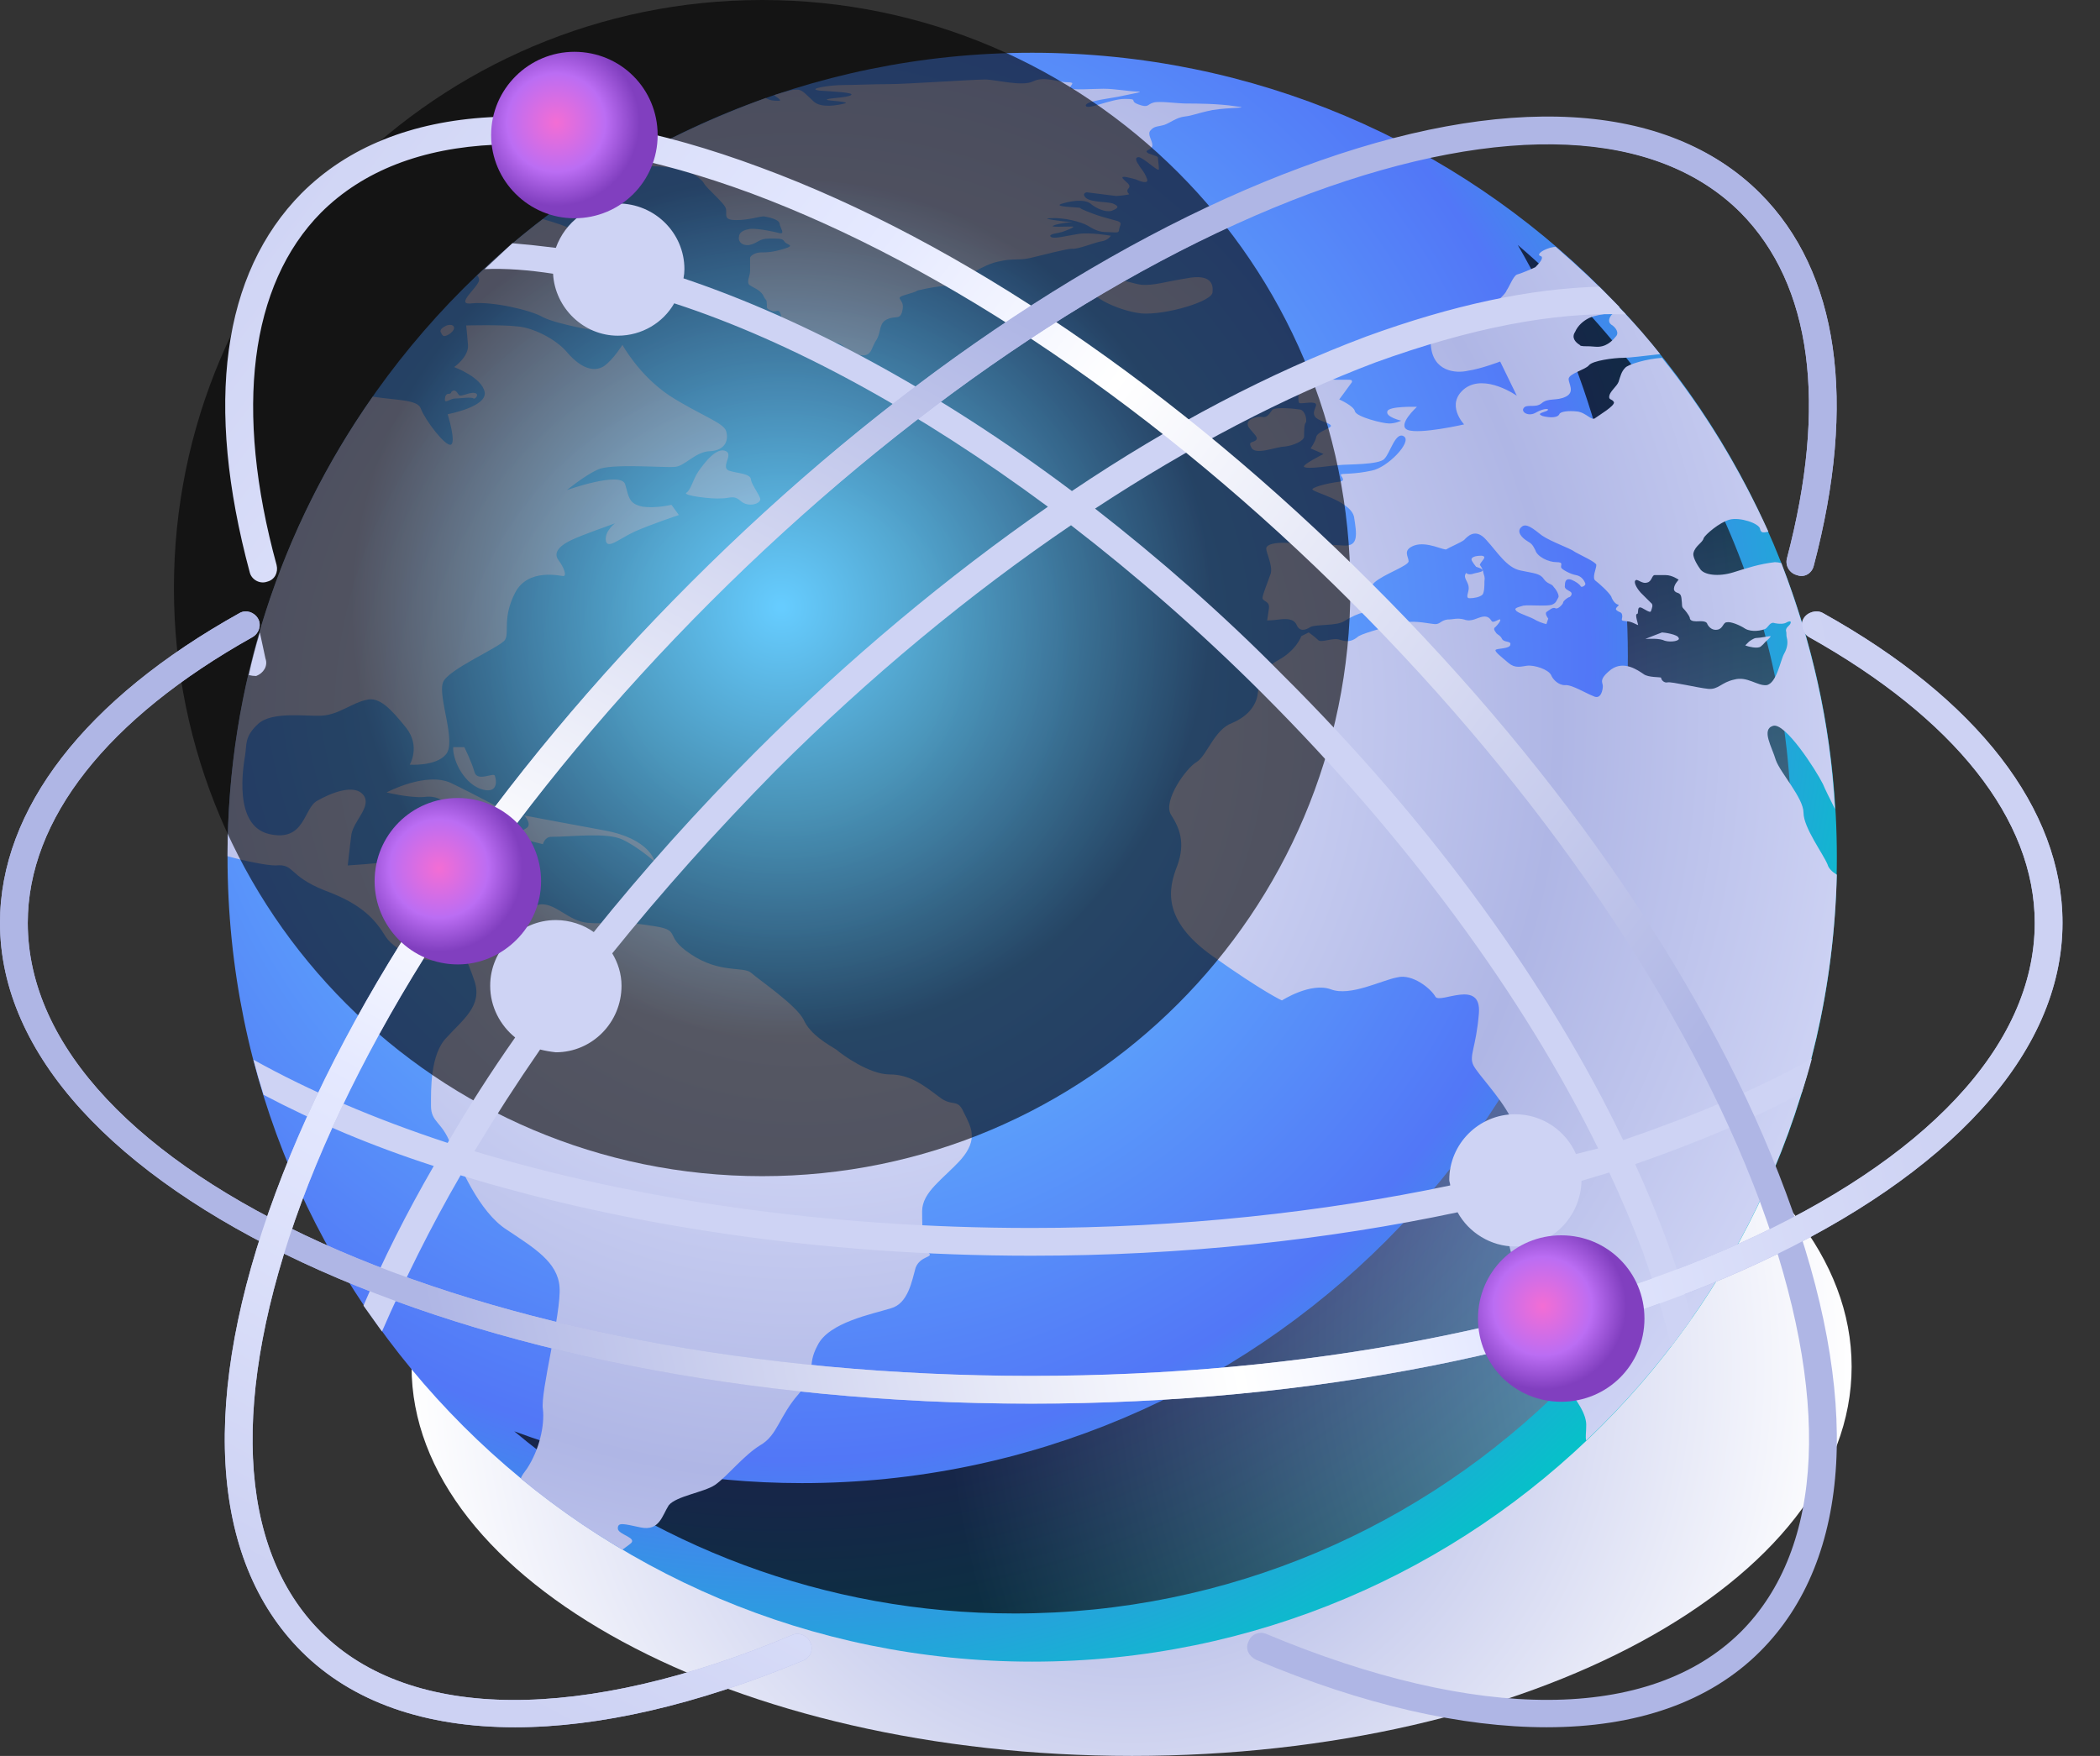
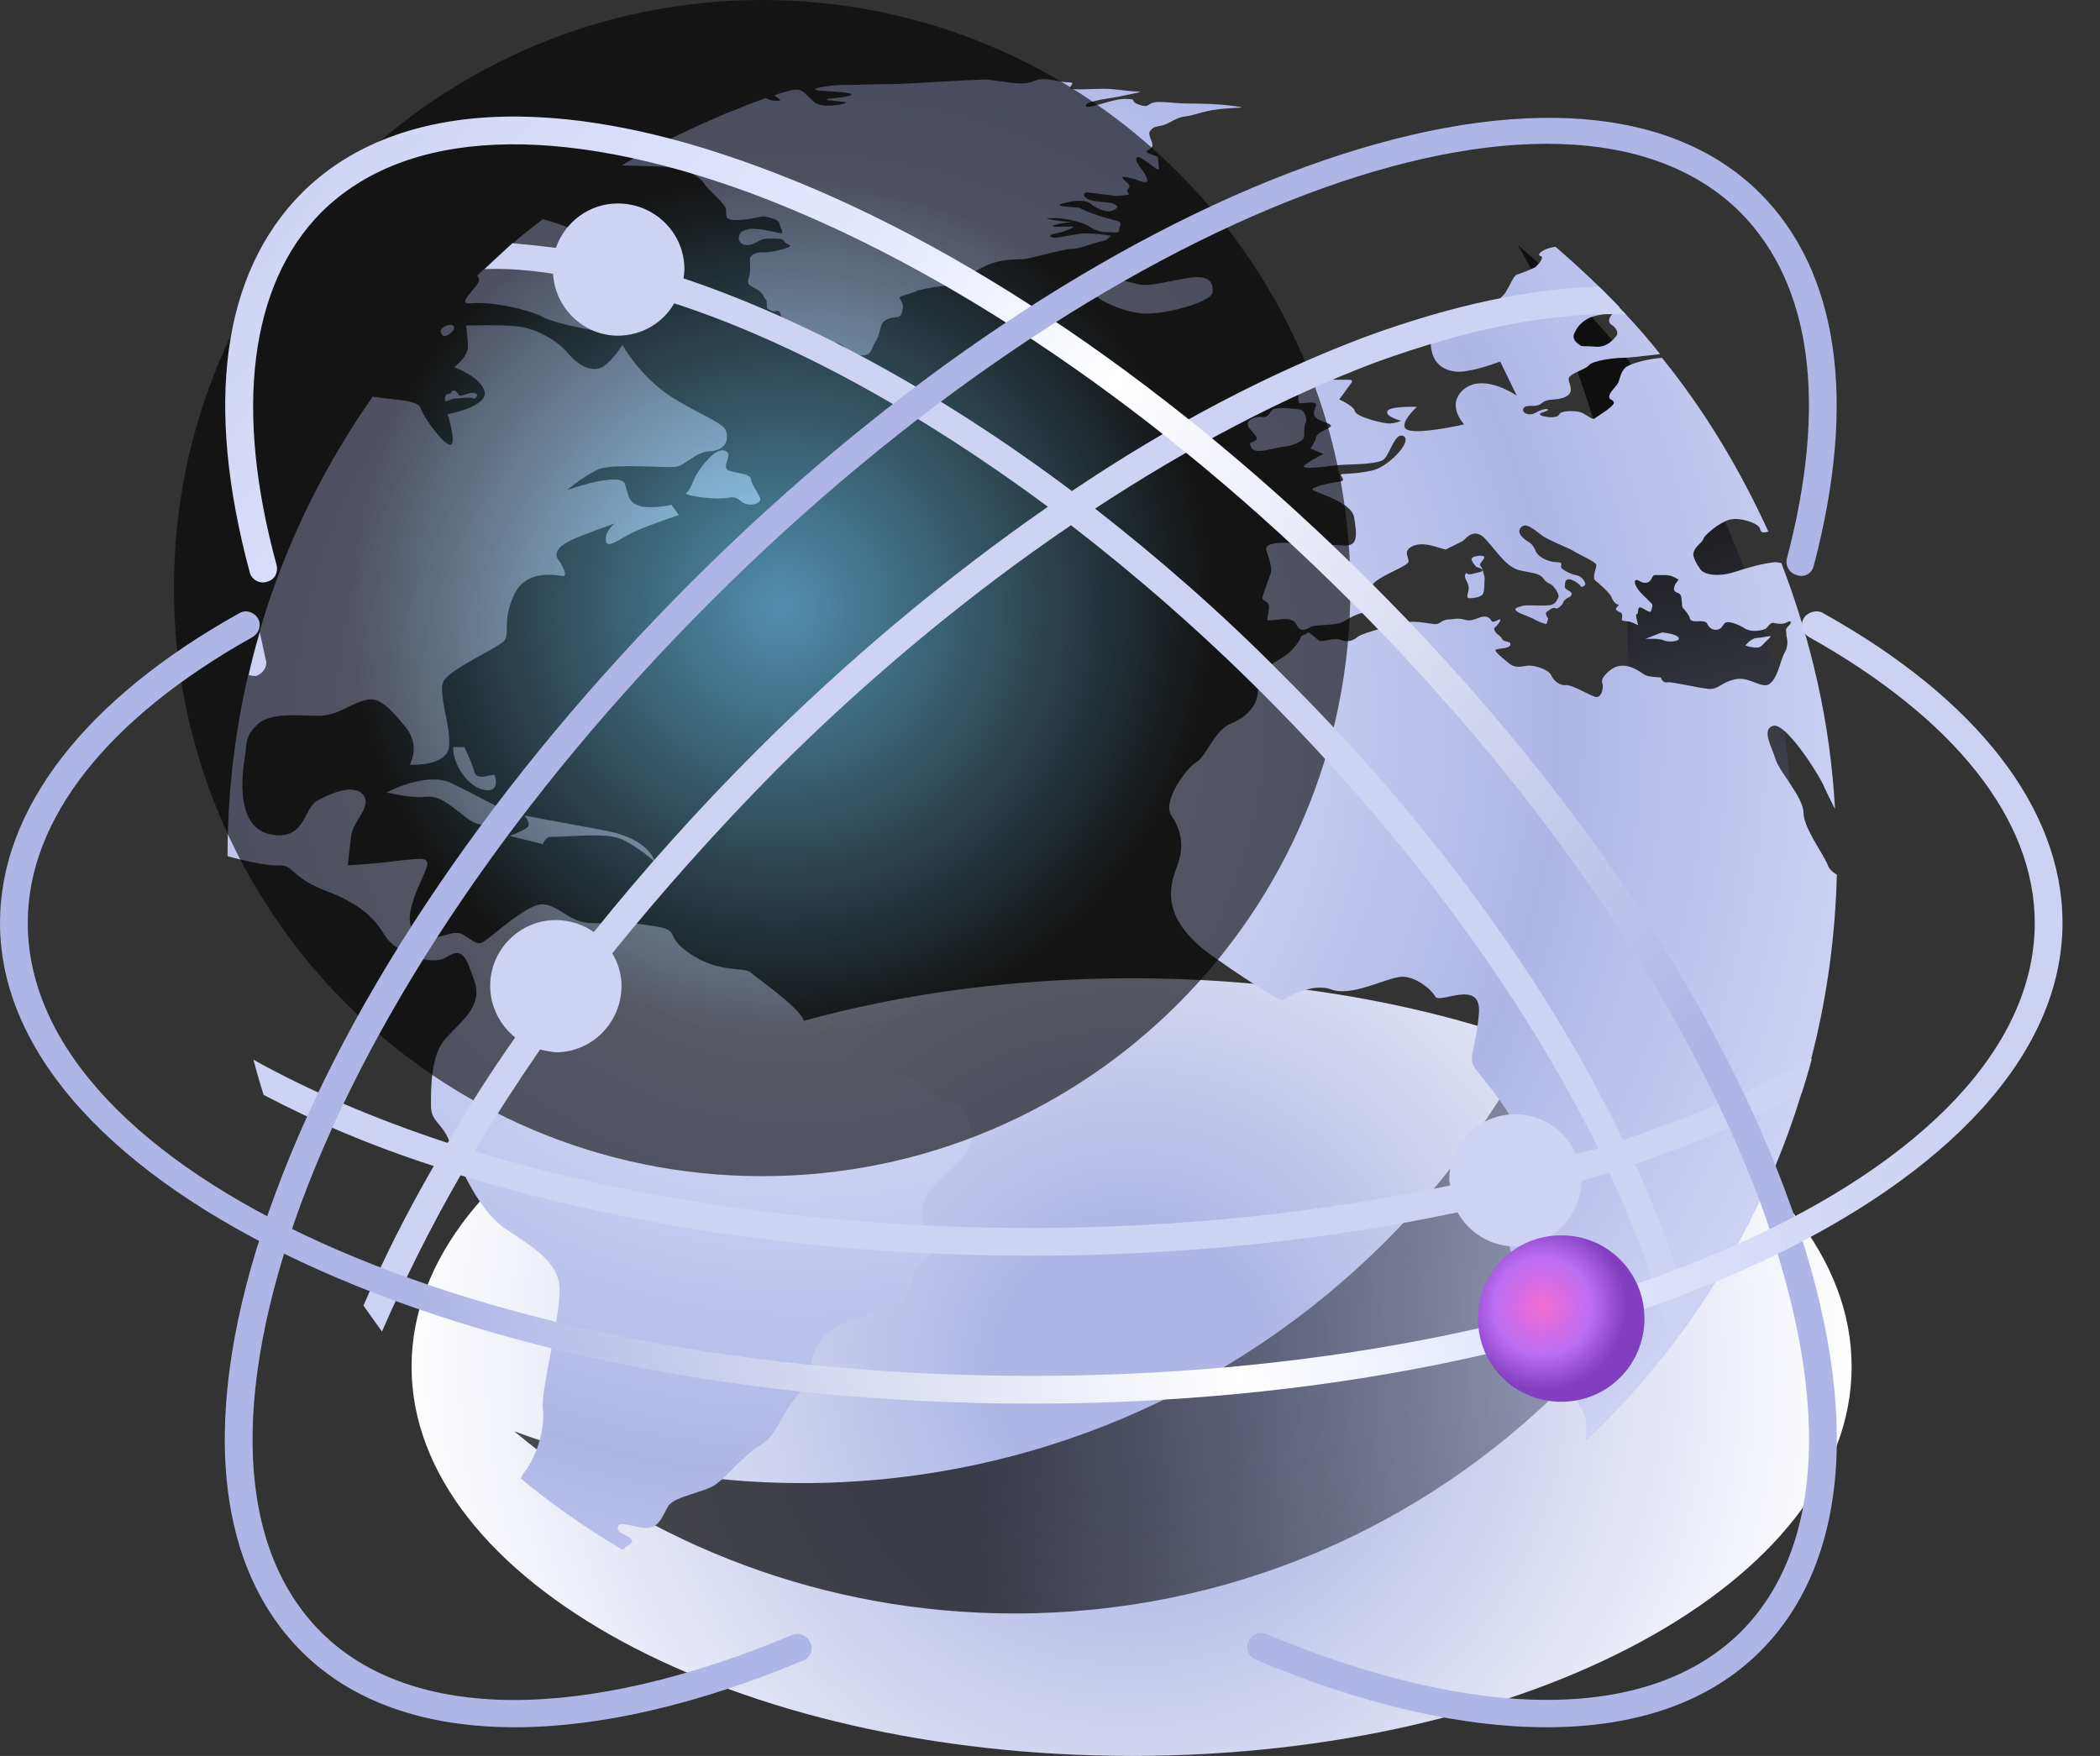
<svg xmlns="http://www.w3.org/2000/svg" width="55" height="46" viewBox="0 0 55 46" fill="none">
  <rect x="0" y="0" width="55" height="46" fill="#333333" stroke="none" />
  <path style="mix-blend-mode:multiply" d="M48.495 35.802C48.495 41.421 40.065 46 29.649 46C19.233 46 10.779 41.421 10.779 35.802C10.779 30.182 19.233 25.628 29.649 25.628C40.065 25.628 48.495 30.182 48.495 35.802Z" fill="url(#paint0_radial_2407_36682)" />
-   <path d="M48.108 22.456C48.108 34.107 38.685 43.53 27.033 43.53C15.406 43.53 5.959 34.107 5.959 22.456C5.959 10.829 15.406 1.382 27.033 1.382C38.685 1.382 48.108 10.829 48.108 22.456Z" fill="url(#paint1_radial_2407_36682)" />
  <path style="mix-blend-mode:color-dodge" opacity="0.7" d="M39.751 6.418C41.592 9.591 42.634 13.273 42.634 17.197C42.634 29.163 32.944 38.853 21.002 38.853C18.362 38.853 15.818 38.368 13.469 37.496C17.03 40.476 21.584 42.268 26.573 42.268C37.813 42.268 46.921 33.16 46.921 21.921C46.921 15.695 44.135 10.148 39.751 6.418Z" fill="url(#paint2_radial_2407_36682)" />
  <path fill-rule="evenodd" clip-rule="evenodd" d="M25.241 29.14C25.434 29.527 25.628 29.842 25.168 30.375C24.708 30.884 24.151 31.223 24.151 31.732C24.151 32.24 24.175 32.725 24.32 32.822C24.466 32.943 24.102 32.895 23.981 33.209C23.884 33.549 23.787 34.154 23.327 34.275C22.867 34.421 21.704 34.639 21.413 35.244C21.099 35.826 21.438 35.898 20.929 36.504C20.396 37.109 20.372 37.594 19.912 37.86C19.476 38.127 19.04 38.684 18.725 38.902C18.434 39.096 17.707 39.193 17.514 39.435C17.344 39.701 17.271 40.113 16.787 40.016C16.326 39.919 16.181 39.871 16.181 40.04C16.181 40.21 16.738 40.283 16.496 40.452C16.431 40.501 16.367 40.549 16.302 40.597C15.366 40.048 14.477 39.427 13.638 38.732C13.662 38.66 13.735 38.563 13.807 38.466C14.122 37.981 14.268 37.352 14.219 36.916C14.146 36.48 14.704 34.396 14.655 33.718C14.607 33.064 14.001 32.701 13.274 32.216C12.548 31.756 12.039 30.545 11.797 29.964C11.579 29.382 11.288 29.406 11.288 28.97C11.288 28.559 11.264 27.614 11.7 27.178C12.112 26.718 12.645 26.354 12.427 25.7C12.209 25.07 12.112 24.804 11.7 25.07C11.288 25.337 10.368 24.949 10.101 24.538C9.835 24.102 9.496 23.69 8.502 23.326C7.534 22.939 7.727 22.624 7.219 22.672C7.001 22.672 6.492 22.576 5.959 22.43C5.959 17.949 7.364 13.807 9.762 10.391C10.368 10.488 10.949 10.464 11.022 10.706C11.143 11.021 11.651 11.675 11.797 11.651C11.966 11.627 11.724 10.851 11.724 10.851C11.724 10.851 12.766 10.658 12.693 10.27C12.62 9.883 11.894 9.616 11.894 9.616C11.894 9.616 12.281 9.35 12.257 9.035C12.233 8.72 12.209 8.526 12.209 8.526C12.209 8.526 13.129 8.502 13.541 8.55C13.928 8.575 14.558 8.865 14.873 9.253C15.212 9.64 15.551 9.761 15.818 9.592C16.06 9.422 16.302 9.035 16.302 9.035C16.302 9.035 16.738 9.834 17.538 10.367C18.337 10.876 18.943 11.069 19.015 11.287C19.088 11.505 19.015 11.796 18.604 11.82C18.216 11.82 17.925 12.232 17.659 12.232C17.392 12.256 15.987 12.135 15.648 12.305C15.285 12.474 14.849 12.838 14.849 12.838C14.849 12.838 16.278 12.329 16.375 12.692C16.472 13.032 16.472 13.201 16.835 13.274C17.174 13.322 17.586 13.225 17.586 13.225L17.78 13.492C17.78 13.492 17.053 13.734 16.617 13.928C16.205 14.122 15.89 14.412 15.866 14.146C15.842 13.904 16.108 13.71 16.108 13.71C16.108 13.71 15.212 14.025 14.97 14.146C14.704 14.267 14.461 14.461 14.631 14.679C14.776 14.873 14.849 15.091 14.752 15.091C14.679 15.091 13.832 14.873 13.492 15.527C13.153 16.181 13.347 16.568 13.226 16.762C13.105 16.956 11.724 17.537 11.603 17.876C11.458 18.239 11.966 19.451 11.676 19.766C11.409 20.081 10.731 20.032 10.731 20.032C10.731 20.032 11.022 19.548 10.634 19.063C10.246 18.579 9.932 18.239 9.592 18.336C9.229 18.409 8.866 18.724 8.43 18.748C8.018 18.772 7.122 18.627 6.758 18.966C6.395 19.305 6.468 19.499 6.419 19.79C6.371 20.081 6.104 21.631 7.049 21.849C7.994 22.067 7.945 21.171 8.309 20.977C8.648 20.783 9.278 20.517 9.52 20.831C9.738 21.122 9.278 21.485 9.205 21.849C9.156 22.212 9.108 22.672 9.108 22.672C9.108 22.672 9.883 22.624 10.416 22.551C10.925 22.503 11.215 22.43 11.191 22.648C11.191 22.866 10.343 24.174 10.949 24.465C11.555 24.731 11.797 24.295 12.136 24.489C12.475 24.707 12.524 24.78 12.717 24.634C12.935 24.489 13.807 23.69 14.195 23.69C14.582 23.69 14.897 24.126 15.382 24.174C15.866 24.223 16.133 24.102 17.029 24.247C17.925 24.368 17.32 24.489 18.095 24.998C18.846 25.506 19.476 25.313 19.669 25.482C19.887 25.676 20.856 26.33 21.05 26.718C21.22 27.105 21.704 27.372 21.898 27.493C22.067 27.638 22.77 28.147 23.303 28.147C23.836 28.147 24.199 28.438 24.587 28.728C24.95 29.019 25.071 28.752 25.241 29.14ZM19.088 12.329C19.306 12.402 19.669 12.402 19.669 12.571C19.694 12.717 19.912 12.983 19.912 13.08C19.912 13.201 19.597 13.298 19.403 13.128C19.209 12.959 19.136 13.056 18.894 13.056C18.652 13.08 17.877 12.983 17.974 12.91C18.095 12.838 18.143 12.571 18.289 12.353C18.458 12.111 18.773 11.699 19.015 11.82C19.209 11.917 18.87 12.232 19.088 12.329ZM12.572 20.662C12.088 20.468 11.845 19.838 11.87 19.572H12.16C12.16 19.572 12.354 19.959 12.427 20.226C12.499 20.492 12.935 20.226 12.96 20.323C13.008 20.444 13.056 20.831 12.572 20.662ZM14.219 22.115L13.347 21.897C13.347 21.897 13.686 21.776 13.807 21.679C13.928 21.582 13.735 21.364 13.735 21.364C13.735 21.364 14.631 21.534 15.818 21.752C17.029 21.97 17.15 22.576 17.15 22.576C17.15 22.576 16.714 22.188 16.302 21.994C15.89 21.8 14.994 21.922 14.437 21.922C14.268 21.922 14.219 22.115 14.219 22.115ZM11.821 20.517C12.475 20.831 13.371 21.316 13.371 21.316C13.371 21.316 12.838 21.897 12.233 21.437C11.627 20.953 11.458 20.831 11.094 20.88C10.707 20.904 10.125 20.759 10.125 20.759C10.125 20.759 11.167 20.202 11.821 20.517ZM11.555 8.72C11.506 8.671 11.555 8.599 11.652 8.55C11.724 8.502 11.894 8.478 11.894 8.599C11.87 8.72 11.652 8.841 11.603 8.793C11.555 8.744 11.579 8.768 11.555 8.72ZM11.845 10.246C11.918 10.197 11.966 10.27 12.015 10.343C12.063 10.415 12.281 10.27 12.427 10.294C12.572 10.319 12.451 10.464 12.402 10.44C12.354 10.391 12.039 10.44 11.918 10.44C11.797 10.44 11.676 10.561 11.652 10.488C11.652 10.44 11.652 10.343 11.724 10.319C11.845 10.319 11.797 10.27 11.845 10.246ZM12.548 7.339C12.548 7.291 12.532 7.25 12.499 7.218C13.048 6.685 13.622 6.193 14.219 5.74C14.558 5.837 14.849 5.934 14.97 6.007C15.091 6.104 15.454 6.176 15.551 6.249C15.624 6.322 15.43 6.419 15.527 6.491C15.648 6.588 15.769 6.661 15.987 6.758C16.544 6.952 17.296 7.17 17.271 7.266C17.271 7.363 16.859 7.848 16.544 7.751C16.205 7.654 15.842 7.242 15.576 7.363C15.285 7.509 16.06 7.848 16.278 7.969C16.496 8.09 16.544 8.356 16.23 8.356C15.939 8.356 14.994 8.114 14.994 8.114C14.994 8.114 16.012 8.647 15.963 8.696C15.939 8.744 14.582 8.502 14.219 8.308C13.88 8.114 12.887 7.896 12.378 7.945C11.87 8.017 12.524 7.533 12.548 7.339ZM48.108 22.915C47.962 28.752 45.491 34.009 41.543 37.739C41.519 37.642 41.543 37.521 41.543 37.376C41.567 37.061 41.325 36.698 40.84 36.092C40.356 35.486 40.477 35.22 40.332 34.469C40.187 33.718 39.654 33.452 39.508 32.507C39.339 31.587 39.944 31.272 40.041 30.957C40.138 30.642 39.775 30.4 39.896 30.279C40.017 30.133 39.872 29.794 39.557 29.261C39.266 28.704 38.709 28.147 38.588 27.905C38.467 27.662 38.66 27.444 38.733 26.548C38.806 25.628 37.716 26.306 37.595 26.112C37.474 25.894 36.989 25.506 36.601 25.603C36.19 25.676 35.366 26.112 34.857 25.918C34.324 25.724 33.574 26.209 33.574 26.209C33.574 26.209 33.089 25.991 31.757 25.046C30.424 24.102 30.594 23.278 30.836 22.672C31.054 22.067 30.885 21.679 30.667 21.34C30.449 20.977 31.078 20.105 31.345 19.959C31.611 19.79 31.805 19.112 32.266 18.942C32.726 18.748 32.919 18.433 32.944 18.143C32.992 17.876 32.992 17.561 33.477 17.295C33.961 17.028 34.082 16.665 34.082 16.665L34.276 16.568C34.276 16.568 34.446 16.689 34.518 16.762C34.591 16.859 34.906 16.689 35.1 16.762C35.318 16.835 35.439 16.786 35.584 16.665C35.754 16.568 36.48 16.374 36.795 16.302C37.11 16.253 37.474 16.35 37.595 16.35C37.716 16.35 37.74 16.253 37.91 16.229C38.079 16.229 38.152 16.181 38.346 16.229C38.539 16.302 38.685 16.181 38.83 16.156C38.975 16.132 39.024 16.205 39.072 16.277C39.121 16.326 39.266 16.205 39.29 16.229C39.314 16.253 39.242 16.35 39.169 16.423C39.096 16.471 39.145 16.52 39.193 16.592C39.242 16.641 39.29 16.641 39.339 16.738C39.387 16.835 39.581 16.786 39.557 16.883C39.557 17.004 39.193 16.98 39.169 17.028C39.145 17.077 39.339 17.222 39.508 17.367C39.678 17.513 39.823 17.464 39.993 17.44C40.187 17.416 40.55 17.537 40.623 17.682C40.671 17.803 40.816 17.949 40.986 17.949C41.155 17.925 41.543 18.167 41.737 18.239C41.931 18.336 41.979 18.07 41.979 17.973C41.979 17.876 41.858 17.803 42.197 17.537C42.536 17.295 42.9 17.561 43.045 17.658C43.166 17.755 43.505 17.731 43.505 17.755C43.505 17.803 43.578 17.9 43.675 17.876C43.772 17.852 44.474 18.021 44.74 18.046C45.007 18.07 45.08 17.876 45.419 17.803C45.758 17.707 46.024 17.973 46.267 17.949C46.533 17.9 46.63 17.295 46.727 17.125C46.824 16.956 46.824 16.81 46.799 16.713C46.775 16.641 46.799 16.592 46.775 16.52C46.775 16.423 46.872 16.399 46.896 16.326C46.921 16.253 46.848 16.277 46.799 16.302C46.727 16.35 46.606 16.35 46.484 16.326C46.363 16.277 46.315 16.423 46.242 16.471C46.145 16.52 45.879 16.568 45.709 16.471C45.564 16.374 45.322 16.277 45.225 16.302C45.128 16.302 45.128 16.471 44.983 16.495C44.862 16.52 44.765 16.447 44.716 16.35C44.692 16.253 44.522 16.277 44.426 16.277C44.329 16.277 44.256 16.253 44.256 16.181C44.232 16.108 44.135 15.987 44.086 15.938C44.038 15.89 44.062 15.841 44.038 15.672C44.014 15.478 43.893 15.575 43.844 15.454C43.82 15.333 43.965 15.187 43.965 15.187C43.965 15.187 43.796 15.066 43.626 15.066C43.432 15.066 43.408 15.066 43.336 15.066C43.263 15.066 43.263 15.236 43.142 15.26C42.996 15.309 42.875 15.139 42.827 15.212C42.778 15.284 42.924 15.478 42.972 15.527C43.021 15.575 43.166 15.72 43.239 15.793C43.311 15.841 43.263 15.938 43.239 16.011C43.214 16.084 42.996 15.89 42.948 15.914C42.875 15.914 42.924 16.084 42.875 16.084C42.803 16.084 42.924 16.399 42.9 16.374C42.875 16.374 42.73 16.277 42.609 16.277C42.464 16.253 42.464 16.277 42.488 16.156C42.488 16.011 42.415 16.059 42.342 15.987C42.27 15.938 42.415 15.866 42.391 15.841C42.342 15.841 42.245 15.769 42.197 15.623C42.124 15.502 41.882 15.284 41.785 15.212C41.688 15.139 41.809 14.897 41.809 14.8C41.809 14.727 41.373 14.533 41.252 14.461C41.131 14.364 40.623 14.194 40.38 14.025C40.162 13.855 39.968 13.686 39.847 13.807C39.702 13.928 39.872 14.097 39.993 14.17C40.114 14.243 40.138 14.267 40.211 14.412C40.259 14.582 40.55 14.727 40.768 14.727C40.962 14.727 40.865 14.8 40.889 14.873C40.913 14.921 41.131 15.042 41.276 15.066C41.422 15.091 41.495 15.212 41.519 15.284C41.543 15.333 41.422 15.405 41.398 15.357C41.373 15.309 41.276 15.236 41.155 15.187C41.01 15.139 40.986 15.236 40.986 15.333C40.962 15.43 41.059 15.454 41.131 15.502C41.204 15.551 41.131 15.648 41.083 15.648C41.034 15.672 40.937 15.745 40.937 15.793C40.937 15.817 40.816 15.963 40.744 15.938C40.671 15.89 40.574 15.987 40.501 16.035C40.453 16.084 40.55 16.205 40.55 16.205L40.501 16.35C40.501 16.35 40.38 16.326 40.235 16.253C40.09 16.156 39.726 16.059 39.702 15.987C39.654 15.938 39.726 15.914 39.896 15.866C40.065 15.841 40.501 15.89 40.647 15.841C40.768 15.793 40.768 15.72 40.816 15.648C40.84 15.599 40.768 15.454 40.695 15.381C40.647 15.284 40.526 15.309 40.429 15.163C40.332 15.018 40.162 15.018 39.823 14.945C39.46 14.873 39.218 14.461 38.927 14.146C38.636 13.807 38.418 14.073 38.346 14.146C38.249 14.219 37.958 14.34 37.885 14.388C37.837 14.437 37.377 14.17 37.038 14.291C36.722 14.412 36.892 14.582 36.892 14.703C36.892 14.824 36.238 15.042 35.996 15.26C35.778 15.478 35.972 15.623 35.947 15.696C35.923 15.793 35.729 16.035 35.681 16.059C35.608 16.059 35.39 16.156 35.197 16.277C35.003 16.399 34.494 16.35 34.324 16.423C34.179 16.52 34.034 16.544 33.961 16.374C33.888 16.205 33.695 16.205 33.501 16.229C33.331 16.253 33.186 16.253 33.186 16.253C33.186 16.253 33.21 16.132 33.234 15.938C33.259 15.745 33.089 15.769 33.065 15.672C33.065 15.575 33.21 15.236 33.283 15.018C33.331 14.8 33.162 14.485 33.162 14.364C33.186 14.243 33.428 14.219 33.622 14.219C33.816 14.219 34.833 14.267 35.197 14.291C35.584 14.315 35.536 14.001 35.463 13.54C35.366 13.104 34.324 12.886 34.373 12.813C34.421 12.741 34.857 12.644 35.075 12.62C35.293 12.595 35.075 12.45 35.124 12.426C35.172 12.402 35.487 12.426 35.923 12.329C36.335 12.256 36.989 11.578 36.771 11.433C36.553 11.287 36.408 11.869 36.262 12.014C36.141 12.184 35.245 12.159 35.075 12.184C34.93 12.184 34.252 12.305 34.155 12.232C34.082 12.184 34.664 11.893 34.664 11.893L34.324 11.748C34.324 11.748 34.446 11.578 34.47 11.457C34.494 11.312 34.809 11.239 34.857 11.166C34.882 11.094 34.591 11.045 34.47 10.948C34.349 10.827 34.446 10.73 34.47 10.609C34.47 10.488 34.106 10.585 34.034 10.561C33.985 10.537 34.01 10.319 34.01 10.27C33.985 10.197 33.743 10.076 33.84 10.004C33.937 9.907 34.034 10.052 34.106 10.028C34.179 10.004 34.3 9.786 34.349 9.713C34.373 9.64 34.978 9.592 35.003 9.665C35.051 9.713 34.809 9.834 34.809 9.907C34.809 9.979 35.318 9.931 35.39 9.955C35.439 10.004 35.39 10.028 35.342 10.101C35.293 10.173 35.075 10.464 35.075 10.464C35.075 10.464 35.463 10.633 35.487 10.779C35.536 10.924 36.214 11.094 36.383 11.094C36.553 11.094 36.698 11.021 36.698 11.021C36.698 11.021 36.286 10.924 36.335 10.779C36.359 10.633 37.11 10.658 37.11 10.658C37.11 10.658 36.577 11.142 36.868 11.263C37.183 11.384 38.346 11.118 38.346 11.118C38.346 11.118 37.837 10.585 38.37 10.173C38.903 9.786 39.726 10.367 39.726 10.367L39.29 9.471C39.29 9.471 38.782 9.665 38.442 9.713C38.127 9.786 37.522 9.737 37.474 9.035C37.449 8.332 38.539 8.26 39.024 8.09C39.024 8.074 39.032 8.066 39.048 8.066C39.218 7.872 39.436 7.702 39.46 7.606C39.532 7.509 39.629 7.242 39.726 7.194C39.823 7.17 40.114 7.048 40.211 7C40.283 6.927 40.453 6.758 40.356 6.709C40.235 6.685 40.356 6.564 40.598 6.491C40.663 6.475 40.711 6.467 40.744 6.467C41.325 6.968 41.882 7.493 42.415 8.042C42.399 8.058 42.391 8.066 42.391 8.066C42.367 8.163 42.221 8.187 42.1 8.211C42.003 8.235 41.761 8.26 41.616 8.332C41.47 8.405 41.325 8.526 41.252 8.696C41.155 8.841 41.252 8.962 41.373 9.035L41.398 9.059C41.519 9.083 41.543 9.059 41.785 9.083C42.052 9.107 42.221 8.938 42.318 8.817C42.415 8.72 42.318 8.574 42.197 8.502C42.1 8.429 42.149 8.308 42.221 8.235C42.294 8.187 42.391 8.187 42.512 8.163C42.851 8.518 43.174 8.889 43.481 9.277C43.069 9.325 42.657 9.374 42.512 9.374C42.27 9.374 41.712 9.447 41.616 9.568C41.519 9.689 41.083 9.786 41.083 9.931C41.083 10.052 41.252 10.27 41.01 10.391C40.768 10.512 40.55 10.415 40.38 10.561C40.211 10.706 39.968 10.561 39.896 10.706C39.847 10.803 40.041 10.924 40.235 10.803C40.453 10.682 40.598 10.706 40.526 10.755C40.453 10.803 40.211 10.827 40.404 10.9C40.598 10.948 40.792 10.948 40.84 10.851C40.865 10.779 41.083 10.755 41.301 10.779C41.543 10.803 41.688 11.045 41.785 10.948C41.882 10.876 42.294 10.633 42.27 10.537C42.221 10.44 42.124 10.488 42.149 10.367C42.173 10.246 42.342 10.125 42.391 10.004C42.439 9.858 42.464 9.737 42.56 9.64C42.633 9.543 43.142 9.398 43.529 9.374C44.644 10.755 45.564 12.281 46.315 13.928C46.194 13.952 46.121 13.976 46.097 13.855C46.073 13.71 45.564 13.54 45.298 13.613C45.031 13.686 44.668 14.001 44.619 14.097C44.595 14.219 44.401 14.291 44.353 14.485C44.329 14.558 44.401 14.727 44.522 14.897C44.619 15.066 45.007 15.115 45.395 14.994C45.782 14.873 46.073 14.776 46.484 14.727C46.533 14.727 46.59 14.735 46.654 14.751C47.429 16.762 47.938 18.918 48.059 21.195C47.914 20.904 47.793 20.662 47.744 20.541C47.55 20.153 46.751 18.918 46.436 19.015C46.121 19.112 46.412 19.572 46.509 19.911C46.63 20.25 47.235 20.904 47.235 21.292C47.235 21.679 47.744 22.358 47.865 22.648C47.889 22.745 47.986 22.842 48.108 22.915ZM43.602 16.786C43.457 16.713 43.19 16.738 43.093 16.738C43.093 16.738 43.457 16.592 43.529 16.568C43.578 16.568 43.941 16.617 43.965 16.713C44.014 16.786 43.772 16.835 43.602 16.786ZM46.073 16.956C46 16.98 45.831 16.956 45.709 16.907L45.806 16.81C45.806 16.81 45.927 16.713 46 16.713C46.097 16.713 46.315 16.665 46.363 16.665C46.412 16.665 46.242 16.81 46.242 16.81C46.242 16.81 46.121 16.956 46.073 16.956ZM32.702 11.191C32.58 10.973 32.944 10.9 33.065 10.924C33.21 10.948 33.259 10.803 33.331 10.73C33.428 10.658 33.913 10.706 34.058 10.73C34.203 10.779 34.227 11.021 34.203 11.069C34.155 11.094 34.155 11.312 34.155 11.433C34.155 11.554 33.864 11.675 33.646 11.699C33.428 11.699 32.871 11.941 32.774 11.723C32.677 11.554 32.823 11.602 32.895 11.53C32.968 11.457 32.847 11.384 32.702 11.191ZM28.85 6.322C28.68 6.346 28.22 6.54 28.075 6.516C27.93 6.516 27.3 6.685 26.985 6.758C26.67 6.83 26.524 6.758 26.137 6.855C25.774 6.927 25.216 7.291 25.144 7.388C25.095 7.484 24.756 7.46 24.272 7.557C23.811 7.654 24.199 7.581 23.787 7.702C23.351 7.824 23.69 7.799 23.642 8.09C23.593 8.405 23.472 8.26 23.254 8.356C23.012 8.453 23.085 8.671 22.964 8.889C22.818 9.107 22.843 9.253 22.673 9.301C22.479 9.35 22.213 9.18 22.043 9.035C21.849 8.914 21.535 8.962 21.244 8.938C20.953 8.914 21.05 8.793 20.977 8.72C20.929 8.647 20.566 8.575 20.469 8.308C20.396 8.017 20.348 8.211 20.202 8.138C20.033 8.066 20.105 8.066 20.081 7.945C20.081 7.824 20.057 7.896 19.984 7.727C19.887 7.581 19.718 7.533 19.621 7.46C19.548 7.363 19.645 7.242 19.645 7.097C19.645 6.952 19.645 6.806 19.645 6.758C19.645 6.709 19.766 6.612 19.936 6.612C20.081 6.612 20.227 6.612 20.541 6.516C20.856 6.419 20.59 6.419 20.541 6.322C20.493 6.249 20.42 6.249 20.154 6.249C19.863 6.249 19.863 6.37 19.621 6.419C19.379 6.443 19.33 6.273 19.355 6.201C19.355 6.104 19.451 6.031 19.597 6.007C19.718 5.958 20.227 6.055 20.396 6.104C20.59 6.152 20.42 5.958 20.42 5.861C20.396 5.74 20.13 5.692 20.009 5.668C19.887 5.668 19.621 5.765 19.282 5.765C18.943 5.765 19.04 5.643 19.015 5.474C18.991 5.329 18.482 4.917 18.434 4.796C18.361 4.675 18.119 4.529 17.974 4.481C17.828 4.408 17.562 4.384 17.247 4.36C16.932 4.36 16.641 4.335 16.278 4.335C17.465 3.633 18.725 3.052 20.057 2.567C20.178 2.64 20.275 2.64 20.396 2.64C20.493 2.64 20.372 2.567 20.275 2.494C20.42 2.446 20.558 2.406 20.687 2.373C20.759 2.349 20.832 2.349 20.881 2.349C21.026 2.349 21.123 2.494 21.317 2.664C21.51 2.834 21.922 2.761 22.116 2.712C22.31 2.664 21.68 2.64 21.656 2.616C21.631 2.567 22.164 2.567 22.285 2.494C22.407 2.422 21.801 2.398 21.462 2.373C21.099 2.325 21.753 2.228 22.067 2.228C22.358 2.228 22.843 2.204 23.279 2.204C23.715 2.204 25.483 2.083 25.798 2.083C26.088 2.083 26.767 2.276 27.058 2.131C27.348 1.986 27.712 2.155 27.954 2.155C28.196 2.155 28.026 2.228 28.026 2.301C28.051 2.373 28.608 2.325 28.898 2.325C29.213 2.325 29.577 2.398 29.795 2.398C30.013 2.398 29.577 2.47 29.359 2.519C29.165 2.567 28.438 2.64 28.438 2.761C28.438 2.906 29.092 2.591 29.456 2.591C29.843 2.591 29.552 2.64 29.819 2.737C30.085 2.834 30.037 2.737 30.206 2.688C30.352 2.64 30.836 2.712 31.078 2.712C31.321 2.712 31.902 2.712 32.362 2.785C32.798 2.834 32.217 2.809 31.757 2.882C31.297 2.979 31.248 3.027 31.03 3.052C30.812 3.076 30.642 3.221 30.497 3.27C30.352 3.318 30.231 3.294 30.134 3.415C30.037 3.512 30.182 3.681 30.182 3.803C30.182 3.948 29.916 3.924 30.085 4.021C30.279 4.093 30.328 4.093 30.328 4.142C30.328 4.19 30.352 4.335 30.352 4.432C30.352 4.529 29.94 4.117 29.819 4.117C29.722 4.117 29.746 4.214 29.819 4.311C29.867 4.408 29.964 4.481 30.037 4.675C30.11 4.844 29.843 4.747 29.746 4.699C29.649 4.675 29.334 4.578 29.407 4.675C29.48 4.771 29.649 4.844 29.552 4.941C29.48 5.014 29.577 5.086 29.577 5.086C29.552 5.111 29.238 5.135 29.238 5.135L28.462 5.038C28.462 5.038 28.317 5.062 28.438 5.183C28.584 5.304 28.971 5.28 29.141 5.329C29.31 5.401 29.31 5.45 29.116 5.522C28.947 5.571 28.705 5.45 28.584 5.353C28.462 5.232 28.172 5.232 27.833 5.329C27.494 5.425 28.293 5.425 28.293 5.45C28.293 5.474 28.608 5.595 28.753 5.643C28.898 5.692 29.092 5.74 29.262 5.789C29.407 5.837 29.334 5.886 29.31 6.007C29.31 6.128 29.213 6.08 28.995 6.08C28.802 6.08 28.68 6.031 28.487 5.91C28.317 5.813 27.857 5.692 27.518 5.716C27.179 5.716 27.881 5.813 28.051 5.813C28.196 5.813 27.736 5.837 27.59 5.91C27.469 5.958 27.905 5.934 28.075 5.934C28.22 5.934 27.881 6.055 27.808 6.08C27.736 6.104 27.445 6.128 27.518 6.201C27.59 6.273 27.93 6.176 28.244 6.128C28.559 6.08 29.092 6.176 29.092 6.176C29.092 6.176 29.02 6.298 28.85 6.322ZM29.892 8.211C29.238 8.138 28.341 7.678 28.608 7.46C28.971 7.121 29.528 7.412 29.892 7.46C30.231 7.484 30.473 7.388 31.078 7.291C31.708 7.17 31.781 7.436 31.757 7.654C31.757 7.896 30.521 8.26 29.892 8.211ZM38.733 14.873L38.66 14.848C38.66 14.848 38.539 14.703 38.539 14.655C38.539 14.606 38.612 14.558 38.806 14.558C38.975 14.582 38.782 14.703 38.757 14.8C38.757 14.8 38.83 14.873 38.854 15.018C38.903 15.163 38.878 15.163 38.878 15.236C38.878 15.333 38.878 15.502 38.83 15.575C38.757 15.648 38.588 15.672 38.491 15.672C38.37 15.672 38.467 15.527 38.467 15.405C38.467 15.26 38.346 15.163 38.37 15.066C38.418 14.945 38.37 15.066 38.539 15.042C38.709 14.994 38.539 15.042 38.733 14.994C38.951 14.945 38.733 14.873 38.733 14.873Z" fill="url(#paint3_radial_2407_36682)" />
  <path style="mix-blend-mode:color-dodge" opacity="0.6" d="M35.367 15.406C35.367 23.908 28.463 30.812 19.961 30.812C11.458 30.812 4.555 23.908 4.555 15.406C4.555 6.904 11.458 0 19.961 0C28.463 0 35.367 6.904 35.367 15.406Z" fill="url(#paint4_radial_2407_36682)" />
-   <path d="M27.009 36.772C12.112 36.772 0 31.104 0 24.176C0 21.196 2.229 18.314 6.274 16.061C6.443 15.964 6.661 16.037 6.758 16.206C6.855 16.376 6.783 16.594 6.613 16.691C2.81 18.822 0.727 21.463 0.727 24.176C0.727 30.716 12.499 36.045 27.009 36.045C41.495 36.045 53.291 30.716 53.291 24.176C53.291 21.463 51.184 18.822 47.381 16.691C47.211 16.594 47.139 16.376 47.235 16.206C47.332 16.037 47.575 15.964 47.744 16.061C51.789 18.314 54.018 21.196 54.018 24.176C54.018 31.104 41.882 36.772 27.009 36.772Z" fill="#AFB6E5" />
  <g style="mix-blend-mode:multiply">
    <path fill-rule="evenodd" clip-rule="evenodd" d="M47.187 28.633C45.878 29.335 44.425 29.941 42.826 30.498C43.456 31.879 43.965 33.259 44.304 34.543C44.126 34.785 43.949 35.028 43.771 35.27C43.577 34.479 43.327 33.647 43.02 32.775C42.762 32.097 42.471 31.41 42.148 30.716C41.906 30.789 41.664 30.861 41.421 30.934C41.397 31.879 40.646 32.654 39.677 32.654C39.047 32.654 38.466 32.291 38.175 31.758C34.76 32.484 30.981 32.896 27.009 32.896C21.486 32.896 16.35 32.097 12.063 30.789C11.263 32.169 10.585 33.55 10.004 34.882C9.842 34.656 9.681 34.43 9.519 34.204C10.036 32.993 10.65 31.774 11.36 30.546C9.713 30.014 8.235 29.384 6.903 28.681C6.806 28.374 6.717 28.068 6.637 27.761C8.114 28.584 9.81 29.311 11.724 29.941C12.257 29.02 12.846 28.1 13.492 27.179C13.104 26.864 12.838 26.38 12.838 25.823C12.838 24.878 13.613 24.103 14.558 24.103C14.921 24.103 15.284 24.224 15.551 24.418C16.835 22.819 18.264 21.221 19.79 19.694C22.236 17.248 24.828 15.092 27.445 13.275C24.078 10.78 20.71 8.939 17.658 7.946C17.368 8.455 16.811 8.794 16.181 8.794C15.284 8.794 14.534 8.067 14.485 7.171C13.855 7.074 13.25 7.026 12.693 7.05C12.935 6.824 13.177 6.598 13.419 6.372C13.791 6.404 14.17 6.444 14.558 6.493C14.8 5.815 15.43 5.33 16.181 5.33C17.15 5.33 17.925 6.105 17.925 7.05C17.925 7.131 17.917 7.211 17.901 7.292C21.074 8.358 24.586 10.247 28.074 12.864C30.666 11.119 33.258 9.763 35.777 8.818C38.03 7.995 40.065 7.559 41.882 7.51C42.124 7.752 42.358 7.995 42.584 8.237C40.695 8.164 38.49 8.6 36.02 9.496C33.646 10.393 31.151 11.701 28.68 13.324C30.327 14.608 31.998 16.061 33.573 17.66C37.546 21.608 40.598 25.871 42.511 29.868C44.352 29.238 46.024 28.536 47.453 27.736C47.372 28.043 47.283 28.342 47.187 28.633ZM41.857 30.086C39.895 26.089 36.843 21.947 33.064 18.168C31.441 16.545 29.746 15.068 28.05 13.76C25.41 15.552 22.769 17.732 20.299 20.203C18.773 21.753 17.343 23.352 16.035 24.975C16.181 25.217 16.278 25.508 16.278 25.823C16.278 26.792 15.502 27.567 14.558 27.567C14.412 27.551 14.275 27.527 14.146 27.494C13.532 28.383 12.959 29.271 12.426 30.159C16.593 31.418 21.607 32.169 27.009 32.169C30.908 32.169 34.639 31.758 37.982 31.055C37.982 31.007 37.957 30.958 37.957 30.91C37.957 29.965 38.733 29.19 39.677 29.19C40.404 29.19 41.01 29.626 41.276 30.232C41.47 30.183 41.664 30.135 41.857 30.086Z" fill="#CED3F4" />
    <path d="M6.952 17.249C6.903 17.03 6.855 16.788 6.806 16.57C6.693 16.942 6.596 17.313 6.516 17.685C6.58 17.701 6.645 17.709 6.709 17.709C6.903 17.636 7.024 17.442 6.952 17.249Z" fill="#CED3F4" />
  </g>
  <path d="M40.502 45.249C38.298 45.249 35.706 44.668 32.896 43.481C32.702 43.384 32.605 43.19 32.702 42.997C32.775 42.803 32.993 42.73 33.162 42.803C38.71 45.128 43.215 45.104 45.589 42.754C47.793 40.55 47.963 36.553 46.098 31.491C44.184 26.355 40.381 20.76 35.391 15.77C30.401 10.78 24.805 6.977 19.67 5.063C14.607 3.198 10.611 3.367 8.406 5.572C6.541 7.461 6.129 10.731 7.244 14.801C7.292 14.995 7.195 15.188 7.001 15.237C6.808 15.309 6.589 15.188 6.541 14.995C5.354 10.586 5.814 7.171 7.898 5.063C10.32 2.641 14.583 2.399 19.912 4.385C25.169 6.323 30.837 10.198 35.9 15.261C40.986 20.324 44.838 26.016 46.776 31.248C48.762 36.578 48.52 40.841 46.098 43.263C44.765 44.595 42.852 45.249 40.502 45.249Z" fill="url(#paint5_linear_2407_36682)" />
  <path d="M13.493 45.249C11.143 45.249 9.229 44.595 7.897 43.263C5.475 40.841 5.233 36.577 7.219 31.248C9.157 26.016 13.032 20.324 18.095 15.261C28.632 4.724 41.18 0.146 46.097 5.063C48.156 7.122 48.641 10.513 47.502 14.825C47.454 15.019 47.26 15.14 47.066 15.067C46.872 15.019 46.751 14.825 46.8 14.631C47.865 10.586 47.454 7.461 45.589 5.572C40.962 0.945 28.85 5.523 18.604 15.77C13.614 20.76 9.811 26.355 7.897 31.491C6.032 36.553 6.201 40.55 8.406 42.754C10.755 45.104 15.261 45.128 20.76 42.827C20.929 42.754 21.147 42.851 21.22 43.021C21.317 43.215 21.22 43.433 21.026 43.505C18.24 44.668 15.673 45.249 13.493 45.249Z" fill="#AFB6E5" />
  <path d="M27.009 36.771C12.112 36.771 0 31.103 0 24.175C0 21.195 2.229 18.313 6.274 16.06C6.443 15.963 6.661 16.036 6.758 16.205C6.855 16.375 6.783 16.593 6.613 16.69C2.81 18.821 0.727 21.462 0.727 24.175C0.727 30.715 12.499 36.044 27.009 36.044C41.495 36.044 53.291 30.715 53.291 24.175C53.291 21.462 51.184 18.821 47.381 16.69C47.211 16.593 47.139 16.375 47.235 16.205C47.332 16.036 47.575 15.963 47.744 16.06C51.789 18.313 54.018 21.195 54.018 24.175C54.018 31.103 41.882 36.771 27.009 36.771Z" fill="url(#paint6_linear_2407_36682)" />
-   <path d="M13.493 45.249C11.143 45.249 9.229 44.595 7.897 43.263C5.475 40.841 5.233 36.578 7.219 31.248C9.157 26.016 13.032 20.324 18.095 15.261C23.158 10.198 28.85 6.323 34.083 4.385C39.412 2.399 43.675 2.641 46.097 5.063C48.156 7.122 48.641 10.513 47.502 14.825C47.454 15.019 47.26 15.14 47.066 15.067C46.872 15.019 46.751 14.825 46.8 14.631C47.865 10.586 47.454 7.461 45.589 5.572C43.384 3.367 39.387 3.198 34.325 5.063C29.189 6.977 23.594 10.78 18.604 15.77C13.614 20.76 9.811 26.355 7.897 31.491C6.032 36.553 6.201 40.55 8.406 42.754C10.755 45.104 15.261 45.128 20.76 42.827C20.929 42.754 21.147 42.851 21.22 43.021C21.317 43.215 21.22 43.433 21.026 43.505C18.24 44.668 15.673 45.249 13.493 45.249Z" fill="url(#paint7_linear_2407_36682)" />
-   <path d="M14.171 23.085C14.171 24.272 13.178 25.265 11.991 25.265C10.78 25.265 9.811 24.272 9.811 23.085C9.811 21.874 10.78 20.905 11.991 20.905C13.178 20.905 14.171 21.874 14.171 23.085Z" fill="url(#paint8_radial_2407_36682)" />
  <path d="M43.069 34.542C43.069 35.754 42.1 36.722 40.889 36.722C39.678 36.722 38.709 35.754 38.709 34.542C38.709 33.331 39.678 32.362 40.889 32.362C42.1 32.362 43.069 33.331 43.069 34.542Z" fill="url(#paint9_radial_2407_36682)" />
-   <path d="M17.224 3.538C17.224 4.749 16.255 5.718 15.043 5.718C13.856 5.718 12.863 4.749 12.863 3.538C12.863 2.326 13.856 1.357 15.043 1.357C16.255 1.357 17.224 2.326 17.224 3.538Z" fill="url(#paint10_radial_2407_36682)" />
  <defs>
    <radialGradient id="paint0_radial_2407_36682" cx="0" cy="0" r="1" gradientUnits="userSpaceOnUse" gradientTransform="translate(29.642 35.811) scale(18.852 18.852)">
      <stop offset="0.192" stop-color="#AFB6E5" />
      <stop offset="1" stop-color="white" />
    </radialGradient>
    <radialGradient id="paint1_radial_2407_36682" cx="0" cy="0" r="1" gradientUnits="userSpaceOnUse" gradientTransform="translate(20.488 17.133) scale(30.292 30.292)">
      <stop offset="0.141" stop-color="#66CCFF" />
      <stop offset="0.702" stop-color="#5277F7" />
      <stop offset="1" stop-color="#00C7C5" />
    </radialGradient>
    <radialGradient id="paint2_radial_2407_36682" cx="0" cy="0" r="1" gradientUnits="userSpaceOnUse" gradientTransform="translate(49.56 35.189) scale(24.878 24.878)">
      <stop stop-color="#AFB6E5" />
      <stop offset="1" />
    </radialGradient>
    <radialGradient id="paint3_radial_2407_36682" cx="0" cy="0" r="1" gradientUnits="userSpaceOnUse" gradientTransform="translate(20.929 18.785) scale(28.513 28.513)">
      <stop offset="0.141" stop-color="#E5E9FF" />
      <stop offset="0.702" stop-color="#AFB6E5" />
      <stop offset="1" stop-color="#CED3F4" />
    </radialGradient>
    <radialGradient id="paint4_radial_2407_36682" cx="0" cy="0" r="1" gradientUnits="userSpaceOnUse" gradientTransform="translate(20.459 15.903) scale(11.263 11.263)">
      <stop offset="0.005" stop-color="#66CCFF" />
      <stop offset="1" />
    </radialGradient>
    <linearGradient id="paint5_linear_2407_36682" x1="22.206" y1="-16.705" x2="68.548" y2="18.687" gradientUnits="userSpaceOnUse">
      <stop stop-color="#CDD2F3" />
      <stop offset="0.252" stop-color="#E5E9FF" />
      <stop offset="0.374" stop-color="white" />
      <stop offset="0.763" stop-color="#AFB6E5" />
      <stop offset="0.909" stop-color="#AFB6E5" />
      <stop offset="1" stop-color="#AFB6E5" />
    </linearGradient>
    <linearGradient id="paint6_linear_2407_36682" x1="51.628" y1="31.985" x2="0.627" y2="43.784" gradientUnits="userSpaceOnUse">
      <stop stop-color="#CDD2F3" />
      <stop offset="0.252" stop-color="#E5E9FF" />
      <stop offset="0.374" stop-color="white" />
      <stop offset="0.763" stop-color="#AFB6E5" />
      <stop offset="0.909" stop-color="#AFB6E5" />
      <stop offset="1" stop-color="#AFB6E5" />
    </linearGradient>
    <linearGradient id="paint7_linear_2407_36682" x1="-9.604" y1="32.345" x2="13.835" y2="-11.885" gradientUnits="userSpaceOnUse">
      <stop stop-color="#CDD2F3" />
      <stop offset="0.252" stop-color="#E5E9FF" />
      <stop offset="0.374" stop-color="white" />
      <stop offset="0.763" stop-color="#AFB6E5" />
      <stop offset="0.909" stop-color="#AFB6E5" />
      <stop offset="1" stop-color="#AFB6E5" />
    </linearGradient>
    <radialGradient id="paint8_radial_2407_36682" cx="0" cy="0" r="1" gradientUnits="userSpaceOnUse" gradientTransform="translate(11.498 22.752) scale(2.18 2.18)">
      <stop stop-color="#F36DD4" />
      <stop offset="0.591" stop-color="#BB6DF3" />
      <stop offset="1" stop-color="#813FBF" />
    </radialGradient>
    <radialGradient id="paint9_radial_2407_36682" cx="0" cy="0" r="1" gradientUnits="userSpaceOnUse" gradientTransform="translate(40.405 34.218) scale(2.18 2.18)">
      <stop stop-color="#F36DD4" />
      <stop offset="0.591" stop-color="#BB6DF3" />
      <stop offset="1" stop-color="#813FBF" />
    </radialGradient>
    <radialGradient id="paint10_radial_2407_36682" cx="0" cy="0" r="1" gradientUnits="userSpaceOnUse" gradientTransform="translate(14.567 3.213) scale(2.18 2.18)">
      <stop stop-color="#F36DD4" />
      <stop offset="0.591" stop-color="#BB6DF3" />
      <stop offset="1" stop-color="#813FBF" />
    </radialGradient>
  </defs>
</svg>